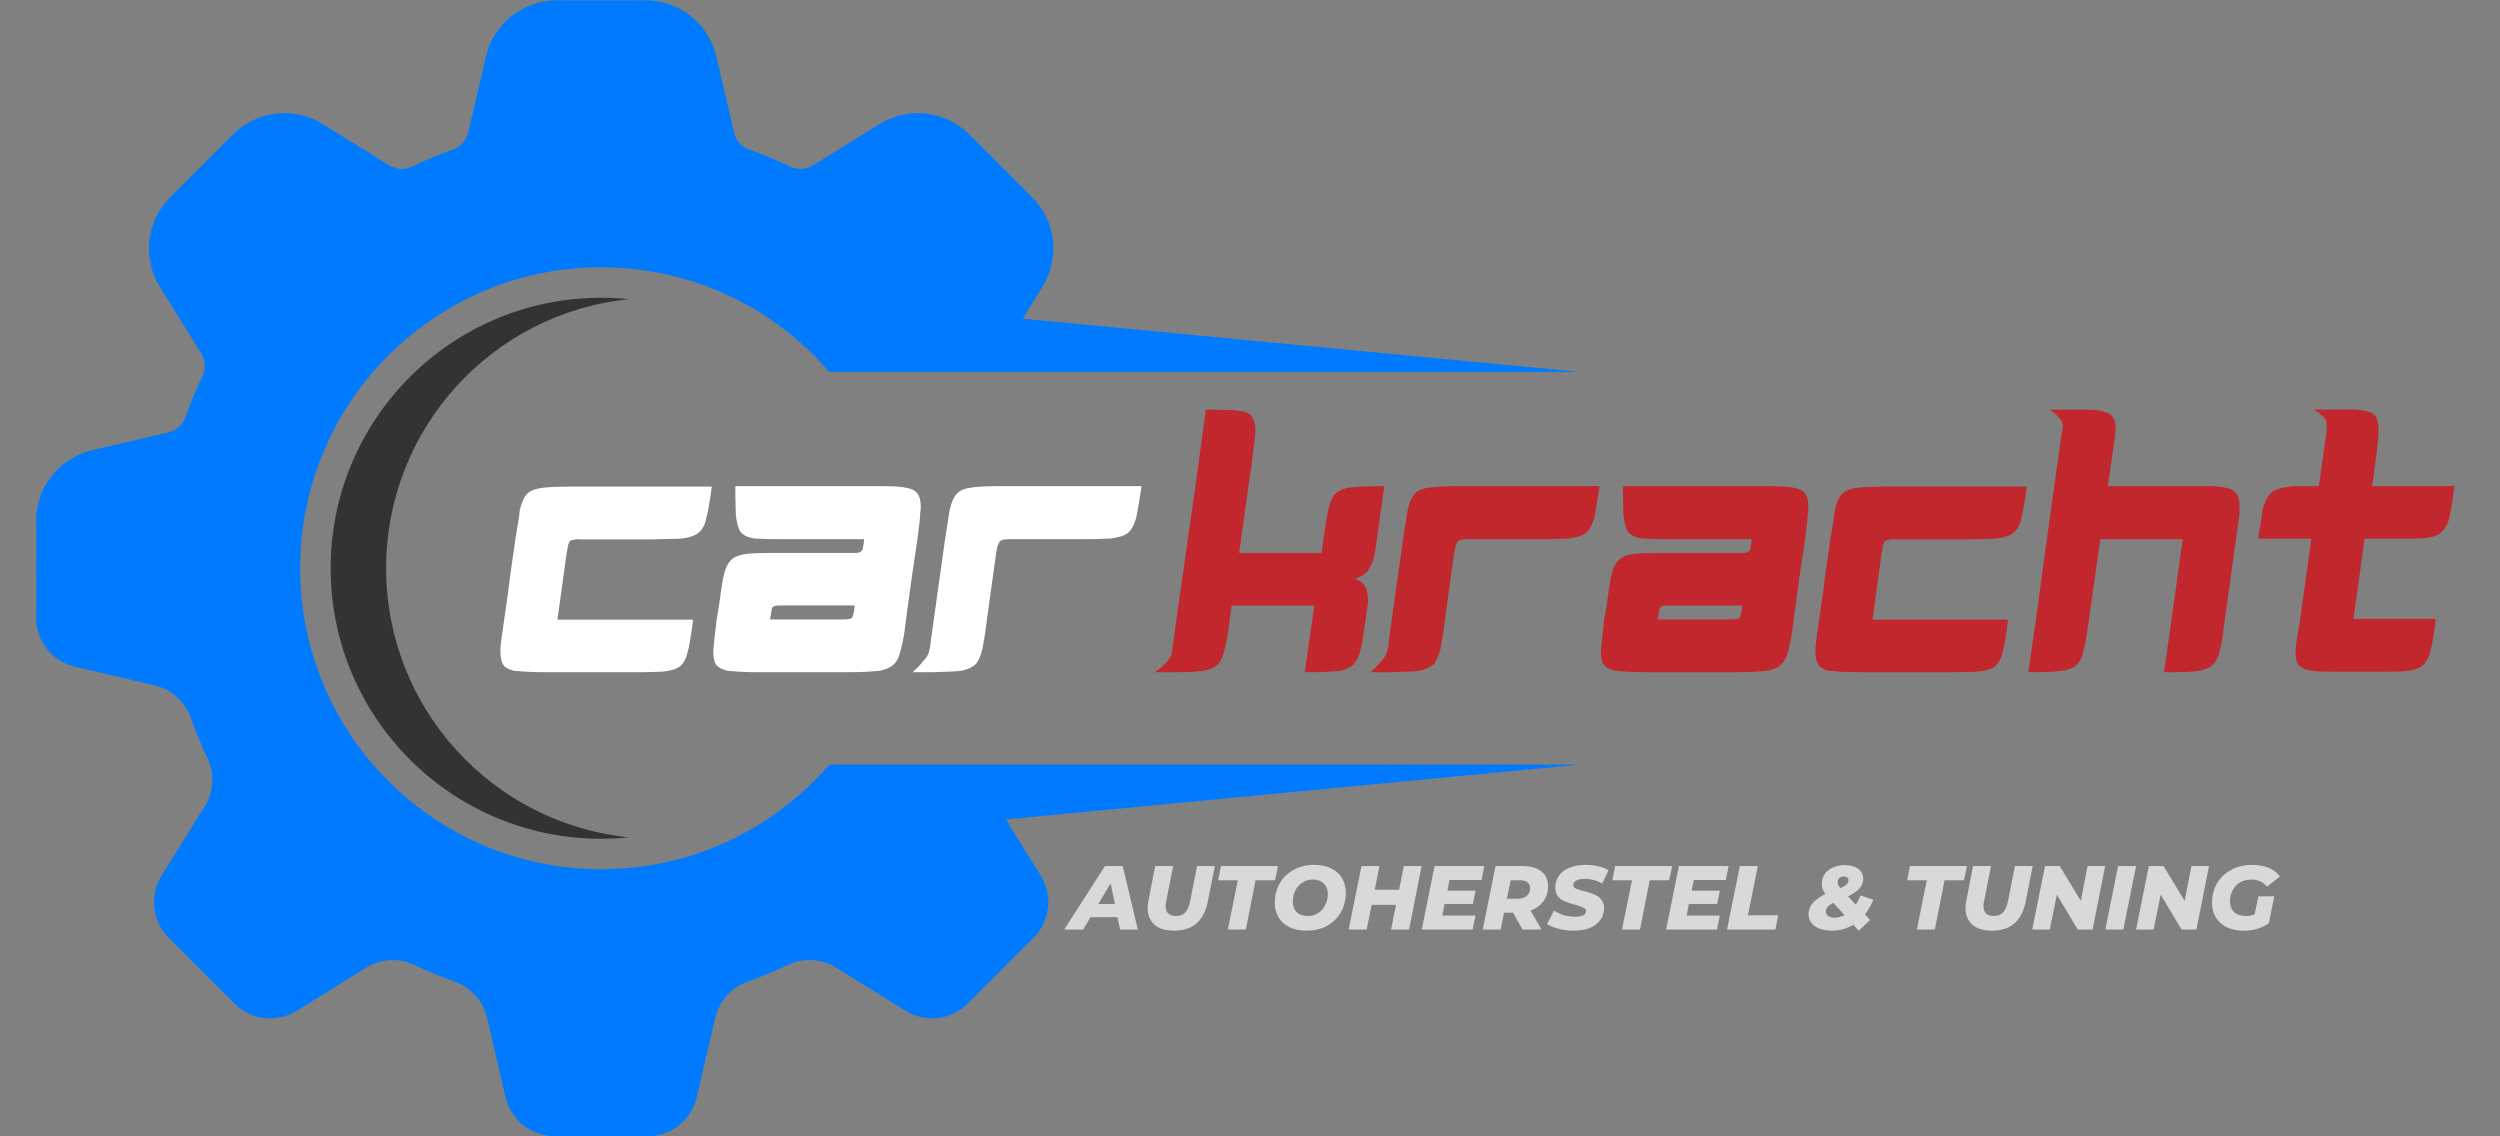
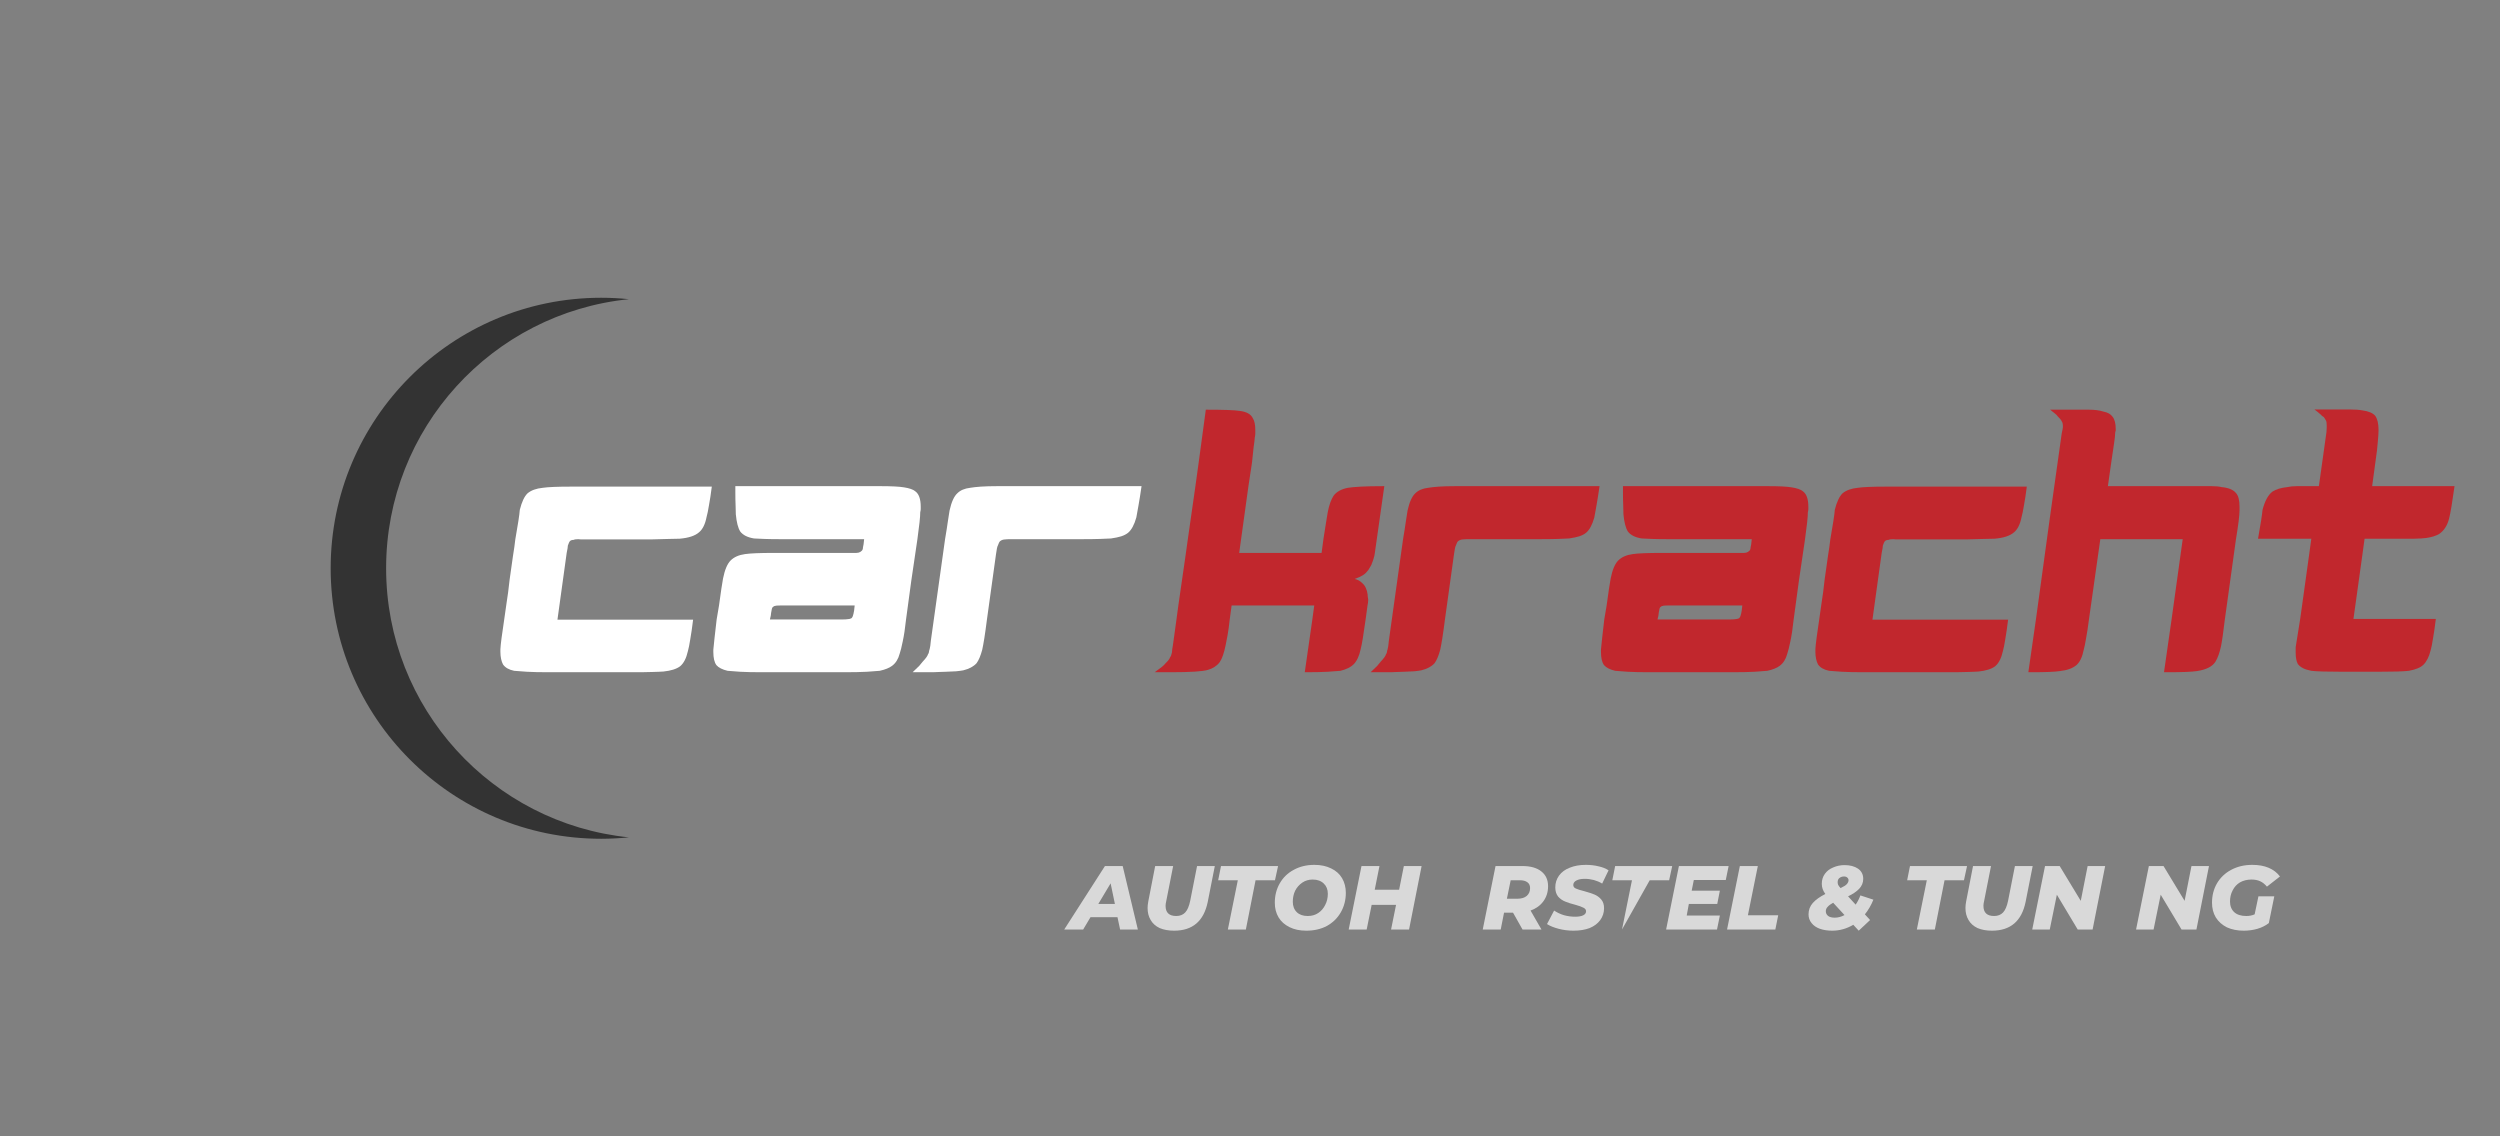
<svg xmlns="http://www.w3.org/2000/svg" width="220" zoomAndPan="magnify" viewBox="0 0 165 75" height="100" preserveAspectRatio="xMidYMid meet" version="1.0">
  <rect x="0" y="0" width="165" height="75" fill="#808080" stroke="none" />
  <defs>
    <g />
    <clipPath id="c74ef5f281">
-       <path d="M 2.387 0 L 104.387 0 L 104.387 75 L 2.387 75 Z M 2.387 0 " clip-rule="nonzero" />
-     </clipPath>
+       </clipPath>
  </defs>
  <g fill="#d9d9d9" fill-opacity="1">
    <g transform="translate(70.645, 61.347)">
      <g>
        <path d="M 3.109 -0.812 L 1.328 -0.812 L 0.844 0 L -0.406 0 L 2.281 -4.188 L 3.453 -4.188 L 4.453 0 L 3.281 0 Z M 2.938 -1.688 L 2.656 -3.047 L 1.844 -1.688 Z M 2.938 -1.688 " />
      </g>
    </g>
  </g>
  <g fill="#d9d9d9" fill-opacity="1">
    <g transform="translate(75.35, 61.347)">
      <g>
        <path d="M 2.141 0.078 C 1.773 0.078 1.457 0.02 1.188 -0.094 C 0.926 -0.219 0.727 -0.395 0.594 -0.625 C 0.457 -0.852 0.391 -1.117 0.391 -1.422 C 0.391 -1.547 0.406 -1.691 0.438 -1.859 L 0.891 -4.188 L 2.078 -4.188 L 1.625 -1.891 C 1.594 -1.766 1.578 -1.656 1.578 -1.562 C 1.578 -1.113 1.812 -0.891 2.281 -0.891 C 2.531 -0.891 2.727 -0.969 2.875 -1.125 C 3.02 -1.281 3.129 -1.535 3.203 -1.891 L 3.656 -4.188 L 4.828 -4.188 L 4.359 -1.812 C 4.098 -0.551 3.359 0.078 2.141 0.078 Z M 2.141 0.078 " />
      </g>
    </g>
  </g>
  <g fill="#d9d9d9" fill-opacity="1">
    <g transform="translate(80.055, 61.347)">
      <g>
        <path d="M 1.641 -3.25 L 0.344 -3.25 L 0.531 -4.188 L 4.297 -4.188 L 4.094 -3.25 L 2.812 -3.25 L 2.172 0 L 0.984 0 Z M 1.641 -3.25 " />
      </g>
    </g>
  </g>
  <g fill="#d9d9d9" fill-opacity="1">
    <g transform="translate(83.856, 61.347)">
      <g>
        <path d="M 2.359 0.078 C 1.93 0.078 1.562 0 1.25 -0.156 C 0.938 -0.312 0.695 -0.523 0.531 -0.797 C 0.363 -1.078 0.281 -1.398 0.281 -1.766 C 0.281 -2.242 0.391 -2.672 0.609 -3.047 C 0.828 -3.43 1.133 -3.727 1.531 -3.938 C 1.926 -4.156 2.379 -4.266 2.891 -4.266 C 3.316 -4.266 3.688 -4.188 4 -4.031 C 4.312 -3.883 4.551 -3.672 4.719 -3.391 C 4.883 -3.109 4.969 -2.785 4.969 -2.422 C 4.969 -1.953 4.859 -1.523 4.641 -1.141 C 4.422 -0.754 4.113 -0.453 3.719 -0.234 C 3.32 -0.023 2.867 0.078 2.359 0.078 Z M 2.453 -0.891 C 2.723 -0.891 2.957 -0.957 3.156 -1.094 C 3.352 -1.227 3.504 -1.406 3.609 -1.625 C 3.723 -1.844 3.781 -2.086 3.781 -2.359 C 3.781 -2.641 3.691 -2.863 3.516 -3.031 C 3.336 -3.207 3.094 -3.297 2.781 -3.297 C 2.52 -3.297 2.289 -3.227 2.094 -3.094 C 1.895 -2.957 1.738 -2.781 1.625 -2.562 C 1.52 -2.344 1.469 -2.098 1.469 -1.828 C 1.469 -1.547 1.555 -1.316 1.734 -1.141 C 1.91 -0.973 2.148 -0.891 2.453 -0.891 Z M 2.453 -0.891 " />
      </g>
    </g>
  </g>
  <g fill="#d9d9d9" fill-opacity="1">
    <g transform="translate(88.92, 61.347)">
      <g>
        <path d="M 4.906 -4.188 L 4.078 0 L 2.891 0 L 3.219 -1.625 L 1.609 -1.625 L 1.281 0 L 0.094 0 L 0.938 -4.188 L 2.125 -4.188 L 1.812 -2.625 L 3.422 -2.625 L 3.734 -4.188 Z M 4.906 -4.188 " />
      </g>
    </g>
  </g>
  <g fill="#d9d9d9" fill-opacity="1">
    <g transform="translate(93.744, 61.347)">
      <g>
-         <path d="M 1.922 -3.266 L 1.781 -2.562 L 3.641 -2.562 L 3.469 -1.688 L 1.594 -1.688 L 1.453 -0.922 L 3.641 -0.922 L 3.453 0 L 0.094 0 L 0.938 -4.188 L 4.219 -4.188 L 4.031 -3.266 Z M 1.922 -3.266 " />
-       </g>
+         </g>
    </g>
  </g>
  <g fill="#d9d9d9" fill-opacity="1">
    <g transform="translate(97.767, 61.347)">
      <g>
        <path d="M 4.406 -2.859 C 4.406 -2.473 4.301 -2.141 4.094 -1.859 C 3.895 -1.586 3.613 -1.383 3.25 -1.25 L 3.969 0 L 2.719 0 L 2.094 -1.109 L 1.5 -1.109 L 1.281 0 L 0.094 0 L 0.938 -4.188 L 2.719 -4.188 C 3.258 -4.188 3.676 -4.066 3.969 -3.828 C 4.258 -3.598 4.406 -3.273 4.406 -2.859 Z M 3.219 -2.734 C 3.219 -2.91 3.156 -3.039 3.031 -3.125 C 2.914 -3.207 2.758 -3.25 2.562 -3.25 L 1.938 -3.25 L 1.688 -2.031 L 2.391 -2.031 C 2.648 -2.031 2.852 -2.094 3 -2.219 C 3.145 -2.344 3.219 -2.516 3.219 -2.734 Z M 3.219 -2.734 " />
      </g>
    </g>
  </g>
  <g fill="#d9d9d9" fill-opacity="1">
    <g transform="translate(102.196, 61.347)">
      <g>
        <path d="M 1.656 0.078 C 1.312 0.078 0.984 0.035 0.672 -0.047 C 0.359 -0.129 0.102 -0.234 -0.094 -0.359 L 0.375 -1.25 C 0.582 -1.113 0.805 -1.008 1.047 -0.938 C 1.285 -0.875 1.523 -0.844 1.766 -0.844 C 1.992 -0.844 2.172 -0.875 2.297 -0.938 C 2.422 -1 2.484 -1.086 2.484 -1.203 C 2.484 -1.305 2.426 -1.383 2.312 -1.438 C 2.195 -1.5 2.023 -1.562 1.797 -1.625 C 1.516 -1.695 1.285 -1.77 1.109 -1.844 C 0.93 -1.914 0.773 -2.023 0.641 -2.172 C 0.516 -2.328 0.453 -2.531 0.453 -2.781 C 0.453 -3.07 0.535 -3.332 0.703 -3.562 C 0.867 -3.789 1.102 -3.961 1.406 -4.078 C 1.707 -4.203 2.062 -4.266 2.469 -4.266 C 2.77 -4.266 3.047 -4.234 3.297 -4.172 C 3.555 -4.117 3.781 -4.031 3.969 -3.906 L 3.547 -3.031 C 3.379 -3.133 3.195 -3.211 3 -3.266 C 2.801 -3.316 2.598 -3.344 2.391 -3.344 C 2.16 -3.344 1.977 -3.305 1.844 -3.234 C 1.707 -3.16 1.641 -3.062 1.641 -2.938 C 1.641 -2.832 1.695 -2.754 1.812 -2.703 C 1.926 -2.648 2.109 -2.594 2.359 -2.531 C 2.629 -2.457 2.852 -2.383 3.031 -2.312 C 3.207 -2.238 3.359 -2.129 3.484 -1.984 C 3.609 -1.836 3.672 -1.645 3.672 -1.406 C 3.672 -1.113 3.586 -0.852 3.422 -0.625 C 3.254 -0.395 3.02 -0.219 2.719 -0.094 C 2.414 0.02 2.062 0.078 1.656 0.078 Z M 1.656 0.078 " />
      </g>
    </g>
  </g>
  <g fill="#d9d9d9" fill-opacity="1">
    <g transform="translate(106.069, 61.347)">
      <g>
-         <path d="M 1.641 -3.25 L 0.344 -3.25 L 0.531 -4.188 L 4.297 -4.188 L 4.094 -3.25 L 2.812 -3.25 L 2.172 0 L 0.984 0 Z M 1.641 -3.25 " />
+         <path d="M 1.641 -3.25 L 0.344 -3.25 L 0.531 -4.188 L 4.297 -4.188 L 4.094 -3.25 L 2.812 -3.25 L 0.984 0 Z M 1.641 -3.25 " />
      </g>
    </g>
  </g>
  <g fill="#d9d9d9" fill-opacity="1">
    <g transform="translate(109.87, 61.347)">
      <g>
        <path d="M 1.922 -3.266 L 1.781 -2.562 L 3.641 -2.562 L 3.469 -1.688 L 1.594 -1.688 L 1.453 -0.922 L 3.641 -0.922 L 3.453 0 L 0.094 0 L 0.938 -4.188 L 4.219 -4.188 L 4.031 -3.266 Z M 1.922 -3.266 " />
      </g>
    </g>
  </g>
  <g fill="#d9d9d9" fill-opacity="1">
    <g transform="translate(113.892, 61.347)">
      <g>
        <path d="M 0.938 -4.188 L 2.125 -4.188 L 1.469 -0.938 L 3.469 -0.938 L 3.281 0 L 0.094 0 Z M 0.938 -4.188 " />
      </g>
    </g>
  </g>
  <g fill="#d9d9d9" fill-opacity="1">
    <g transform="translate(117.543, 61.347)">
      <g />
    </g>
  </g>
  <g fill="#d9d9d9" fill-opacity="1">
    <g transform="translate(119.285, 61.347)">
      <g>
        <path d="M 4.359 -1.969 C 4.211 -1.602 4.023 -1.281 3.797 -1 L 4.141 -0.625 L 3.391 0.078 L 3.031 -0.312 C 2.594 -0.051 2.129 0.078 1.641 0.078 C 1.336 0.078 1.066 0.035 0.828 -0.047 C 0.598 -0.129 0.414 -0.254 0.281 -0.422 C 0.145 -0.586 0.078 -0.781 0.078 -1 C 0.078 -1.289 0.172 -1.539 0.359 -1.75 C 0.555 -1.969 0.832 -2.164 1.188 -2.344 C 1.031 -2.551 0.953 -2.773 0.953 -3.016 C 0.953 -3.266 1.02 -3.484 1.156 -3.672 C 1.289 -3.859 1.473 -4 1.703 -4.094 C 1.93 -4.195 2.18 -4.25 2.453 -4.25 C 2.816 -4.25 3.113 -4.172 3.344 -4.016 C 3.57 -3.859 3.688 -3.633 3.688 -3.344 C 3.688 -3.094 3.598 -2.875 3.422 -2.688 C 3.254 -2.508 3.008 -2.344 2.688 -2.188 L 3.188 -1.641 C 3.32 -1.836 3.426 -2.039 3.5 -2.25 Z M 2.422 -3.5 C 2.297 -3.5 2.191 -3.461 2.109 -3.391 C 2.035 -3.328 2 -3.238 2 -3.125 C 2 -3.07 2.008 -3.016 2.031 -2.953 C 2.062 -2.891 2.113 -2.816 2.188 -2.734 C 2.395 -2.828 2.535 -2.914 2.609 -3 C 2.68 -3.082 2.719 -3.164 2.719 -3.25 C 2.719 -3.32 2.691 -3.379 2.641 -3.422 C 2.586 -3.473 2.516 -3.5 2.422 -3.5 Z M 1.812 -0.781 C 2.02 -0.781 2.234 -0.836 2.453 -0.953 L 1.703 -1.766 C 1.547 -1.68 1.426 -1.594 1.344 -1.5 C 1.258 -1.414 1.219 -1.316 1.219 -1.203 C 1.219 -1.078 1.27 -0.973 1.375 -0.891 C 1.477 -0.816 1.625 -0.781 1.812 -0.781 Z M 1.812 -0.781 " />
      </g>
    </g>
  </g>
  <g fill="#d9d9d9" fill-opacity="1">
    <g transform="translate(123.786, 61.347)">
      <g />
    </g>
  </g>
  <g fill="#d9d9d9" fill-opacity="1">
    <g transform="translate(125.528, 61.347)">
      <g>
        <path d="M 1.641 -3.25 L 0.344 -3.25 L 0.531 -4.188 L 4.297 -4.188 L 4.094 -3.25 L 2.812 -3.25 L 2.172 0 L 0.984 0 Z M 1.641 -3.25 " />
      </g>
    </g>
  </g>
  <g fill="#d9d9d9" fill-opacity="1">
    <g transform="translate(129.329, 61.347)">
      <g>
        <path d="M 2.141 0.078 C 1.773 0.078 1.457 0.02 1.188 -0.094 C 0.926 -0.219 0.727 -0.395 0.594 -0.625 C 0.457 -0.852 0.391 -1.117 0.391 -1.422 C 0.391 -1.547 0.406 -1.691 0.438 -1.859 L 0.891 -4.188 L 2.078 -4.188 L 1.625 -1.891 C 1.594 -1.766 1.578 -1.656 1.578 -1.562 C 1.578 -1.113 1.812 -0.891 2.281 -0.891 C 2.531 -0.891 2.727 -0.969 2.875 -1.125 C 3.02 -1.281 3.129 -1.535 3.203 -1.891 L 3.656 -4.188 L 4.828 -4.188 L 4.359 -1.812 C 4.098 -0.551 3.359 0.078 2.141 0.078 Z M 2.141 0.078 " />
      </g>
    </g>
  </g>
  <g fill="#d9d9d9" fill-opacity="1">
    <g transform="translate(134.034, 61.347)">
      <g>
        <path d="M 4.906 -4.188 L 4.078 0 L 3.094 0 L 1.719 -2.297 L 1.25 0 L 0.094 0 L 0.938 -4.188 L 1.906 -4.188 L 3.297 -1.891 L 3.75 -4.188 Z M 4.906 -4.188 " />
      </g>
    </g>
  </g>
  <g fill="#d9d9d9" fill-opacity="1">
    <g transform="translate(138.858, 61.347)">
      <g>
-         <path d="M 0.938 -4.188 L 2.125 -4.188 L 1.281 0 L 0.094 0 Z M 0.938 -4.188 " />
-       </g>
+         </g>
    </g>
  </g>
  <g fill="#d9d9d9" fill-opacity="1">
    <g transform="translate(140.887, 61.347)">
      <g>
        <path d="M 4.906 -4.188 L 4.078 0 L 3.094 0 L 1.719 -2.297 L 1.25 0 L 0.094 0 L 0.938 -4.188 L 1.906 -4.188 L 3.297 -1.891 L 3.75 -4.188 Z M 4.906 -4.188 " />
      </g>
    </g>
  </g>
  <g fill="#d9d9d9" fill-opacity="1">
    <g transform="translate(145.712, 61.347)">
      <g>
        <path d="M 3.344 -2.188 L 4.391 -2.188 L 4.031 -0.422 C 3.812 -0.254 3.562 -0.129 3.281 -0.047 C 3 0.035 2.695 0.078 2.375 0.078 C 1.957 0.078 1.586 0.004 1.266 -0.141 C 0.953 -0.297 0.707 -0.516 0.531 -0.797 C 0.363 -1.078 0.281 -1.398 0.281 -1.766 C 0.281 -2.242 0.391 -2.672 0.609 -3.047 C 0.836 -3.43 1.148 -3.727 1.547 -3.938 C 1.953 -4.156 2.414 -4.266 2.938 -4.266 C 3.77 -4.266 4.379 -4.008 4.766 -3.5 L 3.906 -2.828 C 3.77 -2.992 3.617 -3.113 3.453 -3.188 C 3.297 -3.258 3.109 -3.297 2.891 -3.297 C 2.598 -3.297 2.344 -3.234 2.125 -3.109 C 1.914 -2.984 1.754 -2.805 1.641 -2.578 C 1.523 -2.359 1.469 -2.113 1.469 -1.844 C 1.469 -1.551 1.562 -1.316 1.75 -1.141 C 1.938 -0.973 2.203 -0.891 2.547 -0.891 C 2.742 -0.891 2.926 -0.926 3.094 -1 Z M 3.344 -2.188 " />
      </g>
    </g>
  </g>
  <path fill="#333333" d="M 41.508 55.266 C 40.902 55.324 40.293 55.359 39.676 55.359 C 29.816 55.359 21.824 47.367 21.824 37.504 C 21.824 27.645 29.816 19.652 39.676 19.652 C 40.293 19.652 40.902 19.684 41.508 19.746 C 32.504 20.66 25.484 28.262 25.484 37.504 C 25.484 46.746 32.504 54.348 41.508 55.266 " fill-opacity="1" fill-rule="nonzero" />
  <g clip-path="url(#c74ef5f281)">
    <path fill="#007bff" d="M 65.488 50.465 L 54.73 50.465 C 51.086 54.691 45.695 57.367 39.676 57.367 C 28.707 57.367 19.812 48.477 19.812 37.504 C 19.812 26.535 28.707 17.641 39.676 17.641 C 45.695 17.641 51.086 20.32 54.73 24.547 L 104.25 24.547 L 67.492 21.031 L 68.801 18.93 C 69.367 18.016 69.613 16.926 69.492 15.855 C 69.367 14.789 68.883 13.781 68.121 13.02 L 63.965 8.863 C 63.203 8.105 62.199 7.617 61.129 7.496 C 60.059 7.371 58.969 7.617 58.055 8.184 L 53.672 10.91 C 53.215 11.195 52.648 11.227 52.156 10.992 C 51.281 10.574 50.371 10.199 49.457 9.871 C 48.945 9.691 48.57 9.27 48.449 8.746 L 47.273 3.719 C 47.031 2.672 46.43 1.727 45.59 1.059 C 44.746 0.391 43.691 0.02 42.613 0.02 L 36.738 0.02 C 35.66 0.02 34.605 0.391 33.762 1.059 C 32.922 1.727 32.32 2.672 32.078 3.719 L 30.902 8.746 C 30.781 9.27 30.406 9.691 29.895 9.871 C 28.98 10.199 28.07 10.574 27.195 10.992 C 26.703 11.227 26.137 11.195 25.68 10.91 L 21.297 8.184 C 20.383 7.617 19.293 7.371 18.223 7.496 C 17.156 7.617 16.148 8.105 15.387 8.863 L 11.23 13.02 C 10.469 13.781 9.984 14.789 9.859 15.855 C 9.738 16.926 9.984 18.016 10.551 18.93 L 13.277 23.316 C 13.562 23.773 13.59 24.34 13.359 24.828 C 12.941 25.707 12.566 26.613 12.238 27.531 C 12.059 28.039 11.637 28.414 11.113 28.539 L 6.086 29.711 C 5.039 29.953 4.094 30.555 3.426 31.395 C 2.754 32.238 2.387 33.297 2.387 34.371 L 2.387 37.309 C 2.387 37.445 2.402 37.574 2.438 37.699 L 2.387 37.699 L 2.387 40.77 C 2.387 42.316 3.449 43.656 4.953 44.008 L 10.207 45.234 C 11.309 45.488 12.203 46.293 12.586 47.359 C 12.91 48.266 13.277 49.156 13.688 50.023 C 14.176 51.047 14.113 52.246 13.512 53.211 L 10.664 57.793 C 9.852 59.105 10.047 60.805 11.137 61.895 L 15.48 66.238 C 16.574 67.332 18.273 67.527 19.586 66.711 L 24.168 63.863 C 25.129 63.266 26.328 63.199 27.355 63.688 C 28.219 64.098 29.109 64.469 30.02 64.793 C 31.086 65.172 31.887 66.066 32.145 67.168 L 33.367 72.422 C 33.719 73.926 35.062 74.988 36.605 74.988 L 42.746 74.988 C 44.289 74.988 45.633 73.926 45.984 72.422 L 47.207 67.168 C 47.465 66.066 48.266 65.172 49.332 64.793 C 50.242 64.469 51.133 64.098 51.996 63.688 C 53.023 63.199 54.223 63.266 55.188 63.863 L 59.77 66.711 C 61.078 67.527 62.777 67.332 63.871 66.238 L 68.215 61.895 C 69.305 60.805 69.504 59.105 68.688 57.793 L 66.383 54.082 L 104.25 50.465 L 65.488 50.465 " fill-opacity="1" fill-rule="nonzero" />
  </g>
  <g fill="#ffffff" fill-opacity="1">
    <g transform="translate(32.776, 44.367)">
      <g>
        <path d="M 4.906 -12.25 L 14.203 -12.25 C 14.141 -11.758 14.078 -11.348 14.016 -11.016 C 13.961 -10.68 13.91 -10.426 13.859 -10.25 C 13.766 -9.77 13.598 -9.43 13.359 -9.234 C 13.098 -9.004 12.672 -8.863 12.078 -8.812 C 11.91 -8.812 11.676 -8.805 11.375 -8.797 C 11.07 -8.785 10.68 -8.773 10.203 -8.766 L 5.766 -8.766 C 5.703 -8.766 5.633 -8.766 5.562 -8.766 C 5.5 -8.773 5.441 -8.781 5.391 -8.781 C 5.242 -8.781 5.141 -8.766 5.078 -8.734 C 4.973 -8.734 4.895 -8.707 4.844 -8.656 C 4.801 -8.613 4.754 -8.516 4.703 -8.359 C 4.703 -8.273 4.676 -8.113 4.625 -7.875 L 4.016 -3.469 L 12.969 -3.469 C 12.906 -2.957 12.844 -2.523 12.781 -2.172 C 12.727 -1.828 12.676 -1.566 12.625 -1.391 C 12.52 -0.922 12.348 -0.586 12.109 -0.391 C 11.867 -0.211 11.504 -0.098 11.016 -0.047 C 10.848 -0.035 10.598 -0.023 10.266 -0.016 C 9.941 -0.004 9.523 0 9.016 0 L 3.469 0 C 2.875 0 2.383 -0.008 2 -0.031 C 1.625 -0.062 1.344 -0.082 1.156 -0.094 C 0.812 -0.164 0.566 -0.305 0.422 -0.516 C 0.367 -0.617 0.328 -0.738 0.297 -0.875 C 0.266 -1.02 0.25 -1.176 0.25 -1.344 L 0.25 -1.516 C 0.258 -1.691 0.285 -1.941 0.328 -2.266 C 0.367 -2.586 0.426 -2.988 0.5 -3.469 C 0.539 -3.758 0.594 -4.125 0.656 -4.562 C 0.727 -5 0.797 -5.516 0.859 -6.109 C 0.941 -6.703 1.016 -7.219 1.078 -7.656 C 1.148 -8.094 1.203 -8.461 1.234 -8.766 C 1.316 -9.254 1.383 -9.66 1.438 -9.984 C 1.488 -10.305 1.52 -10.551 1.531 -10.719 C 1.664 -11.25 1.836 -11.613 2.047 -11.812 C 2.285 -12.008 2.617 -12.129 3.047 -12.172 C 3.391 -12.223 4.008 -12.25 4.906 -12.25 Z M 4.906 -12.25 " />
      </g>
    </g>
  </g>
  <g fill="#ffffff" fill-opacity="1">
    <g transform="translate(46.83, 44.367)">
      <g>
        <path d="M 11.281 -12.281 C 12.008 -12.281 12.523 -12.254 12.828 -12.203 C 13.18 -12.148 13.426 -12.066 13.562 -11.953 C 13.812 -11.785 13.938 -11.441 13.938 -10.922 C 13.938 -10.867 13.938 -10.816 13.938 -10.766 C 13.938 -10.711 13.926 -10.645 13.906 -10.562 C 13.906 -10.414 13.891 -10.191 13.859 -9.891 C 13.828 -9.598 13.781 -9.227 13.719 -8.781 L 13.312 -6.016 L 12.969 -3.484 C 12.906 -2.891 12.832 -2.406 12.75 -2.031 C 12.676 -1.664 12.609 -1.395 12.547 -1.219 C 12.453 -0.863 12.285 -0.598 12.047 -0.422 C 11.867 -0.285 11.598 -0.176 11.234 -0.094 C 11.066 -0.082 10.785 -0.062 10.391 -0.031 C 9.992 -0.008 9.484 0 8.859 0 L 3.484 0 C 2.891 0 2.398 -0.008 2.016 -0.031 C 1.641 -0.062 1.363 -0.082 1.188 -0.094 C 0.844 -0.176 0.598 -0.301 0.453 -0.469 C 0.316 -0.656 0.25 -0.945 0.25 -1.344 L 0.25 -1.484 C 0.281 -1.828 0.352 -2.492 0.469 -3.484 L 0.625 -4.406 C 0.688 -4.852 0.738 -5.223 0.781 -5.516 C 0.832 -5.816 0.867 -6.039 0.891 -6.188 C 1.004 -6.758 1.172 -7.156 1.391 -7.375 C 1.617 -7.602 1.938 -7.742 2.344 -7.797 C 2.695 -7.848 3.332 -7.875 4.25 -7.875 L 9.438 -7.875 C 9.531 -7.875 9.613 -7.875 9.688 -7.875 C 9.758 -7.883 9.805 -7.891 9.828 -7.891 C 9.91 -7.91 9.984 -7.953 10.047 -8.016 C 10.098 -8.066 10.125 -8.141 10.125 -8.234 C 10.156 -8.336 10.18 -8.52 10.203 -8.781 L 4.75 -8.781 C 4.301 -8.781 3.926 -8.785 3.625 -8.797 C 3.32 -8.805 3.094 -8.816 2.938 -8.828 C 2.508 -8.898 2.207 -9.051 2.031 -9.281 C 1.883 -9.508 1.785 -9.891 1.734 -10.422 C 1.734 -10.566 1.727 -10.766 1.719 -11.016 C 1.707 -11.266 1.703 -11.547 1.703 -11.859 L 1.703 -12.281 Z M 4.703 -4.406 C 4.484 -4.406 4.359 -4.395 4.328 -4.375 C 4.273 -4.375 4.219 -4.344 4.156 -4.281 C 4.125 -4.25 4.094 -4.125 4.062 -3.906 C 4.062 -3.82 4.035 -3.68 3.984 -3.484 L 8.828 -3.484 C 8.93 -3.484 9.02 -3.488 9.094 -3.5 C 9.164 -3.508 9.211 -3.516 9.234 -3.516 C 9.328 -3.535 9.383 -3.566 9.406 -3.609 C 9.438 -3.641 9.469 -3.723 9.5 -3.859 C 9.531 -3.961 9.555 -4.145 9.578 -4.406 Z M 4.703 -4.406 " />
      </g>
    </g>
  </g>
  <g fill="#ffffff" fill-opacity="1">
    <g transform="translate(60.983, 44.367)">
      <g>
        <path d="M 1.391 -8.781 C 1.473 -9.258 1.535 -9.656 1.578 -9.969 C 1.629 -10.281 1.664 -10.516 1.688 -10.672 C 1.812 -11.234 1.984 -11.613 2.203 -11.812 C 2.398 -12.008 2.68 -12.129 3.047 -12.172 C 3.223 -12.203 3.457 -12.227 3.75 -12.25 C 4.051 -12.27 4.414 -12.281 4.844 -12.281 L 14.359 -12.281 C 14.285 -11.77 14.219 -11.344 14.156 -11 C 14.102 -10.664 14.055 -10.406 14.016 -10.219 C 13.879 -9.727 13.695 -9.391 13.469 -9.203 C 13.352 -9.109 13.203 -9.031 13.016 -8.969 C 12.836 -8.914 12.613 -8.867 12.344 -8.828 C 12.188 -8.816 11.941 -8.805 11.609 -8.797 C 11.273 -8.785 10.848 -8.781 10.328 -8.781 L 6.109 -8.781 C 5.93 -8.781 5.781 -8.781 5.656 -8.781 C 5.531 -8.781 5.438 -8.773 5.375 -8.766 C 5.238 -8.766 5.125 -8.727 5.031 -8.656 C 4.977 -8.613 4.926 -8.516 4.875 -8.359 C 4.852 -8.328 4.832 -8.258 4.812 -8.156 C 4.801 -8.062 4.781 -7.93 4.75 -7.766 L 4.156 -3.484 C 4.094 -2.992 4.035 -2.582 3.984 -2.25 C 3.93 -1.914 3.883 -1.66 3.844 -1.484 C 3.738 -1.086 3.613 -0.789 3.469 -0.594 C 3.27 -0.375 2.977 -0.219 2.594 -0.125 C 2.477 -0.102 2.32 -0.082 2.125 -0.062 C 1.926 -0.051 1.695 -0.039 1.438 -0.031 C 1.32 -0.031 1.172 -0.023 0.984 -0.016 C 0.805 -0.004 0.578 0 0.297 0 L -0.75 0 C -0.562 -0.176 -0.414 -0.316 -0.312 -0.422 C -0.219 -0.535 -0.145 -0.625 -0.094 -0.688 C 0.113 -0.906 0.234 -1.07 0.266 -1.188 C 0.305 -1.238 0.328 -1.289 0.328 -1.344 C 0.336 -1.406 0.352 -1.469 0.375 -1.531 C 0.406 -1.633 0.43 -1.816 0.453 -2.078 Z M 1.391 -8.781 " />
      </g>
    </g>
  </g>
  <g fill="#c1272d" fill-opacity="1">
    <g transform="translate(76.959, 44.367)">
      <g>
        <path d="M 2.625 -17.328 C 3.789 -17.328 4.531 -17.301 4.844 -17.25 C 5.312 -17.195 5.609 -17.031 5.734 -16.75 C 5.836 -16.594 5.891 -16.336 5.891 -15.984 C 5.891 -15.922 5.891 -15.848 5.891 -15.766 C 5.891 -15.68 5.879 -15.594 5.859 -15.5 C 5.848 -15.344 5.82 -15.129 5.781 -14.859 C 5.75 -14.586 5.711 -14.242 5.672 -13.828 L 5.438 -12.281 L 4.953 -8.781 L 4.828 -7.875 L 10.266 -7.875 L 10.391 -8.812 C 10.461 -9.238 10.52 -9.598 10.562 -9.891 C 10.613 -10.191 10.648 -10.414 10.672 -10.562 C 10.766 -11.039 10.895 -11.406 11.062 -11.656 C 11.258 -11.914 11.57 -12.086 12 -12.172 C 12.188 -12.203 12.473 -12.227 12.859 -12.25 C 13.242 -12.27 13.742 -12.281 14.359 -12.281 L 14.406 -12.281 L 13.781 -7.875 C 13.77 -7.758 13.742 -7.641 13.703 -7.516 C 13.672 -7.398 13.633 -7.297 13.594 -7.203 C 13.57 -7.117 13.535 -7.039 13.484 -6.969 C 13.441 -6.895 13.395 -6.816 13.344 -6.734 C 13.238 -6.598 13.125 -6.488 13 -6.406 C 12.863 -6.32 12.68 -6.238 12.453 -6.156 C 12.648 -6.113 12.812 -6.023 12.938 -5.891 C 13.07 -5.785 13.164 -5.645 13.219 -5.469 C 13.25 -5.406 13.27 -5.332 13.281 -5.25 C 13.301 -5.176 13.312 -5.094 13.312 -5 C 13.312 -4.969 13.316 -4.93 13.328 -4.891 C 13.336 -4.848 13.344 -4.812 13.344 -4.781 C 13.344 -4.707 13.336 -4.641 13.328 -4.578 C 13.316 -4.523 13.305 -4.469 13.297 -4.406 L 13.172 -3.484 C 13.035 -2.484 12.926 -1.828 12.844 -1.516 C 12.75 -1.066 12.594 -0.734 12.375 -0.516 C 12.195 -0.336 11.91 -0.195 11.516 -0.094 C 11.348 -0.082 11.066 -0.062 10.672 -0.031 C 10.285 -0.008 9.781 0 9.156 0 L 9.656 -3.484 L 9.781 -4.406 L 4.328 -4.406 L 4.203 -3.484 C 4.16 -3.078 4.113 -2.734 4.062 -2.453 C 4.008 -2.172 3.969 -1.957 3.938 -1.812 C 3.832 -1.281 3.703 -0.898 3.547 -0.672 C 3.359 -0.422 3.098 -0.25 2.766 -0.156 C 2.422 -0.051 1.609 0 0.328 0 L -0.75 0 C -0.551 -0.145 -0.391 -0.266 -0.266 -0.359 C -0.148 -0.461 -0.07 -0.539 -0.031 -0.594 C 0.125 -0.738 0.223 -0.867 0.266 -0.984 C 0.305 -1.035 0.332 -1.086 0.344 -1.141 C 0.363 -1.191 0.379 -1.25 0.391 -1.312 C 0.391 -1.363 0.395 -1.426 0.406 -1.5 C 0.414 -1.57 0.43 -1.664 0.453 -1.781 L 0.688 -3.484 L 0.812 -4.406 L 1.312 -7.875 L 1.438 -8.781 L 1.938 -12.281 L 2.156 -13.859 Z M 2.625 -17.328 " />
      </g>
    </g>
  </g>
  <g fill="#c1272d" fill-opacity="1">
    <g transform="translate(91.211, 44.367)">
      <g>
        <path d="M 1.391 -8.781 C 1.473 -9.258 1.535 -9.656 1.578 -9.969 C 1.629 -10.281 1.664 -10.516 1.688 -10.672 C 1.812 -11.234 1.984 -11.613 2.203 -11.812 C 2.398 -12.008 2.68 -12.129 3.047 -12.172 C 3.223 -12.203 3.457 -12.227 3.75 -12.25 C 4.051 -12.27 4.414 -12.281 4.844 -12.281 L 14.359 -12.281 C 14.285 -11.77 14.219 -11.344 14.156 -11 C 14.102 -10.664 14.055 -10.406 14.016 -10.219 C 13.879 -9.727 13.695 -9.391 13.469 -9.203 C 13.352 -9.109 13.203 -9.031 13.016 -8.969 C 12.836 -8.914 12.613 -8.867 12.344 -8.828 C 12.188 -8.816 11.941 -8.805 11.609 -8.797 C 11.273 -8.785 10.848 -8.781 10.328 -8.781 L 6.109 -8.781 C 5.93 -8.781 5.781 -8.781 5.656 -8.781 C 5.531 -8.781 5.438 -8.773 5.375 -8.766 C 5.238 -8.766 5.125 -8.727 5.031 -8.656 C 4.977 -8.613 4.926 -8.516 4.875 -8.359 C 4.852 -8.328 4.832 -8.258 4.812 -8.156 C 4.801 -8.062 4.781 -7.93 4.75 -7.766 L 4.156 -3.484 C 4.094 -2.992 4.035 -2.582 3.984 -2.25 C 3.93 -1.914 3.883 -1.66 3.844 -1.484 C 3.738 -1.086 3.613 -0.789 3.469 -0.594 C 3.27 -0.375 2.977 -0.219 2.594 -0.125 C 2.477 -0.102 2.32 -0.082 2.125 -0.062 C 1.926 -0.051 1.695 -0.039 1.438 -0.031 C 1.32 -0.031 1.172 -0.023 0.984 -0.016 C 0.805 -0.004 0.578 0 0.297 0 L -0.75 0 C -0.562 -0.176 -0.414 -0.316 -0.312 -0.422 C -0.219 -0.535 -0.145 -0.625 -0.094 -0.688 C 0.113 -0.906 0.234 -1.07 0.266 -1.188 C 0.305 -1.238 0.328 -1.289 0.328 -1.344 C 0.336 -1.406 0.352 -1.469 0.375 -1.531 C 0.406 -1.633 0.43 -1.816 0.453 -2.078 Z M 1.391 -8.781 " />
      </g>
    </g>
  </g>
  <g fill="#c1272d" fill-opacity="1">
    <g transform="translate(105.413, 44.367)">
      <g>
        <path d="M 11.281 -12.281 C 12.008 -12.281 12.523 -12.254 12.828 -12.203 C 13.18 -12.148 13.426 -12.066 13.562 -11.953 C 13.812 -11.785 13.938 -11.441 13.938 -10.922 C 13.938 -10.867 13.938 -10.816 13.938 -10.766 C 13.938 -10.711 13.926 -10.645 13.906 -10.562 C 13.906 -10.414 13.891 -10.191 13.859 -9.891 C 13.828 -9.598 13.781 -9.227 13.719 -8.781 L 13.312 -6.016 L 12.969 -3.484 C 12.906 -2.891 12.832 -2.406 12.75 -2.031 C 12.676 -1.664 12.609 -1.395 12.547 -1.219 C 12.453 -0.863 12.285 -0.598 12.047 -0.422 C 11.867 -0.285 11.598 -0.176 11.234 -0.094 C 11.066 -0.082 10.785 -0.062 10.391 -0.031 C 9.992 -0.008 9.484 0 8.859 0 L 3.484 0 C 2.891 0 2.398 -0.008 2.016 -0.031 C 1.641 -0.062 1.363 -0.082 1.188 -0.094 C 0.844 -0.176 0.598 -0.301 0.453 -0.469 C 0.316 -0.656 0.25 -0.945 0.25 -1.344 L 0.25 -1.484 C 0.281 -1.828 0.352 -2.492 0.469 -3.484 L 0.625 -4.406 C 0.688 -4.852 0.738 -5.223 0.781 -5.516 C 0.832 -5.816 0.867 -6.039 0.891 -6.188 C 1.004 -6.758 1.172 -7.156 1.391 -7.375 C 1.617 -7.602 1.938 -7.742 2.344 -7.797 C 2.695 -7.848 3.332 -7.875 4.25 -7.875 L 9.438 -7.875 C 9.531 -7.875 9.613 -7.875 9.688 -7.875 C 9.758 -7.883 9.805 -7.891 9.828 -7.891 C 9.91 -7.91 9.984 -7.953 10.047 -8.016 C 10.098 -8.066 10.125 -8.141 10.125 -8.234 C 10.156 -8.336 10.18 -8.52 10.203 -8.781 L 4.75 -8.781 C 4.301 -8.781 3.926 -8.785 3.625 -8.797 C 3.32 -8.805 3.094 -8.816 2.938 -8.828 C 2.508 -8.898 2.207 -9.051 2.031 -9.281 C 1.883 -9.508 1.785 -9.891 1.734 -10.422 C 1.734 -10.566 1.727 -10.766 1.719 -11.016 C 1.707 -11.266 1.703 -11.547 1.703 -11.859 L 1.703 -12.281 Z M 4.703 -4.406 C 4.484 -4.406 4.359 -4.395 4.328 -4.375 C 4.273 -4.375 4.219 -4.344 4.156 -4.281 C 4.125 -4.25 4.094 -4.125 4.062 -3.906 C 4.062 -3.82 4.035 -3.68 3.984 -3.484 L 8.828 -3.484 C 8.93 -3.484 9.02 -3.488 9.094 -3.5 C 9.164 -3.508 9.211 -3.516 9.234 -3.516 C 9.328 -3.535 9.383 -3.566 9.406 -3.609 C 9.438 -3.641 9.469 -3.723 9.5 -3.859 C 9.531 -3.961 9.555 -4.145 9.578 -4.406 Z M 4.703 -4.406 " />
      </g>
    </g>
  </g>
  <g fill="#c1272d" fill-opacity="1">
    <g transform="translate(119.566, 44.367)">
      <g>
        <path d="M 4.906 -12.25 L 14.203 -12.25 C 14.141 -11.758 14.078 -11.348 14.016 -11.016 C 13.961 -10.68 13.91 -10.426 13.859 -10.25 C 13.766 -9.77 13.598 -9.43 13.359 -9.234 C 13.098 -9.004 12.672 -8.863 12.078 -8.812 C 11.91 -8.812 11.676 -8.805 11.375 -8.797 C 11.07 -8.785 10.68 -8.773 10.203 -8.766 L 5.766 -8.766 C 5.703 -8.766 5.633 -8.766 5.562 -8.766 C 5.5 -8.773 5.441 -8.781 5.391 -8.781 C 5.242 -8.781 5.141 -8.766 5.078 -8.734 C 4.973 -8.734 4.895 -8.707 4.844 -8.656 C 4.801 -8.613 4.754 -8.516 4.703 -8.359 C 4.703 -8.273 4.676 -8.113 4.625 -7.875 L 4.016 -3.469 L 12.969 -3.469 C 12.906 -2.957 12.844 -2.523 12.781 -2.172 C 12.727 -1.828 12.676 -1.566 12.625 -1.391 C 12.52 -0.922 12.348 -0.586 12.109 -0.391 C 11.867 -0.211 11.504 -0.098 11.016 -0.047 C 10.848 -0.035 10.598 -0.023 10.266 -0.016 C 9.941 -0.004 9.523 0 9.016 0 L 3.469 0 C 2.875 0 2.383 -0.008 2 -0.031 C 1.625 -0.062 1.344 -0.082 1.156 -0.094 C 0.812 -0.164 0.566 -0.305 0.422 -0.516 C 0.367 -0.617 0.328 -0.738 0.297 -0.875 C 0.266 -1.02 0.25 -1.176 0.25 -1.344 L 0.25 -1.516 C 0.258 -1.691 0.285 -1.941 0.328 -2.266 C 0.367 -2.586 0.426 -2.988 0.5 -3.469 C 0.539 -3.758 0.594 -4.125 0.656 -4.562 C 0.727 -5 0.797 -5.516 0.859 -6.109 C 0.941 -6.703 1.016 -7.219 1.078 -7.656 C 1.148 -8.094 1.203 -8.461 1.234 -8.766 C 1.316 -9.254 1.383 -9.66 1.438 -9.984 C 1.488 -10.305 1.52 -10.551 1.531 -10.719 C 1.664 -11.25 1.836 -11.613 2.047 -11.812 C 2.285 -12.008 2.617 -12.129 3.047 -12.172 C 3.391 -12.223 4.008 -12.25 4.906 -12.25 Z M 4.906 -12.25 " />
      </g>
    </g>
  </g>
  <g fill="#c1272d" fill-opacity="1">
    <g transform="translate(133.621, 44.367)">
      <g>
        <path d="M 1.688 -17.328 L 4.234 -17.328 C 4.629 -17.328 4.953 -17.285 5.203 -17.203 C 5.484 -17.148 5.68 -17.039 5.797 -16.875 C 5.941 -16.707 6.016 -16.438 6.016 -16.062 C 6.016 -16.039 6.016 -16.008 6.016 -15.969 C 6.016 -15.938 6.004 -15.895 5.984 -15.844 C 5.984 -15.676 5.957 -15.426 5.906 -15.094 C 5.863 -14.77 5.801 -14.348 5.719 -13.828 L 5.5 -12.281 L 11.359 -12.281 C 11.754 -12.281 12.086 -12.281 12.359 -12.281 C 12.629 -12.281 12.844 -12.258 13 -12.219 C 13.457 -12.176 13.773 -12.047 13.953 -11.828 C 14.109 -11.66 14.188 -11.359 14.188 -10.922 L 14.188 -10.672 C 14.188 -10.359 14.109 -9.727 13.953 -8.781 L 13.219 -3.484 C 13.164 -3.055 13.117 -2.691 13.078 -2.391 C 13.035 -2.098 13 -1.879 12.969 -1.734 C 12.875 -1.285 12.75 -0.938 12.594 -0.688 C 12.395 -0.375 11.992 -0.172 11.391 -0.078 C 11.035 -0.023 10.391 0 9.453 0 L 9.203 0 L 9.703 -3.484 L 10.438 -8.781 L 5 -8.781 L 4.25 -3.484 C 4.188 -2.992 4.125 -2.582 4.062 -2.25 C 4.008 -1.914 3.957 -1.66 3.906 -1.484 C 3.812 -1.004 3.648 -0.664 3.422 -0.469 C 3.172 -0.258 2.812 -0.129 2.344 -0.078 C 2 -0.023 1.375 0 0.469 0 L 0.25 0 L 0.75 -3.484 L 1.656 -10.094 L 2.453 -15.766 C 2.504 -15.992 2.531 -16.133 2.531 -16.188 C 2.531 -16.363 2.508 -16.477 2.469 -16.531 C 2.426 -16.633 2.328 -16.758 2.172 -16.906 C 2.141 -16.957 2.082 -17.016 2 -17.078 C 1.914 -17.141 1.812 -17.223 1.688 -17.328 Z M 1.688 -17.328 " />
      </g>
    </g>
  </g>
  <g fill="#c1272d" fill-opacity="1">
    <g transform="translate(148.046, 44.367)">
      <g>
        <path d="M 4.703 -17.344 L 6.984 -17.344 C 7.379 -17.344 7.676 -17.32 7.875 -17.281 C 8.281 -17.227 8.562 -17.109 8.719 -16.922 C 8.863 -16.723 8.938 -16.41 8.938 -15.984 C 8.938 -15.816 8.922 -15.562 8.891 -15.219 C 8.867 -14.875 8.816 -14.43 8.734 -13.891 L 8.516 -12.281 L 13.953 -12.281 C 13.805 -11.219 13.688 -10.504 13.594 -10.141 C 13.477 -9.68 13.258 -9.344 12.938 -9.125 C 12.727 -9 12.441 -8.91 12.078 -8.859 C 11.91 -8.836 11.648 -8.82 11.297 -8.812 C 10.941 -8.812 10.492 -8.812 9.953 -8.812 L 8.016 -8.812 L 7.891 -7.891 L 7.406 -4.406 L 7.281 -3.516 L 12.719 -3.516 C 12.656 -3.004 12.594 -2.57 12.531 -2.219 C 12.477 -1.875 12.426 -1.613 12.375 -1.438 C 12.27 -1.02 12.113 -0.707 11.906 -0.5 C 11.719 -0.312 11.395 -0.176 10.938 -0.094 C 10.594 -0.051 9.898 -0.031 8.859 -0.031 L 6.641 -0.031 C 5.566 -0.031 4.852 -0.051 4.5 -0.094 C 4.062 -0.176 3.766 -0.328 3.609 -0.547 C 3.516 -0.723 3.469 -0.961 3.469 -1.266 L 3.469 -1.656 C 3.52 -1.988 3.617 -2.609 3.766 -3.516 L 3.891 -4.406 L 4.375 -7.891 L 4.5 -8.812 L 0.984 -8.812 C 1.066 -9.289 1.133 -9.691 1.188 -10.016 C 1.238 -10.336 1.27 -10.57 1.281 -10.719 C 1.438 -11.312 1.656 -11.711 1.938 -11.922 C 2.176 -12.078 2.504 -12.176 2.922 -12.219 C 3.086 -12.258 3.297 -12.281 3.547 -12.281 C 3.805 -12.281 4.117 -12.281 4.484 -12.281 L 5 -12.281 L 5.5 -15.844 C 5.508 -15.969 5.516 -16.066 5.516 -16.141 C 5.516 -16.223 5.516 -16.281 5.516 -16.312 C 5.516 -16.457 5.5 -16.555 5.469 -16.609 C 5.445 -16.66 5.414 -16.711 5.375 -16.766 C 5.344 -16.828 5.285 -16.879 5.203 -16.922 C 5.16 -16.973 5.098 -17.031 5.016 -17.094 C 4.941 -17.164 4.836 -17.25 4.703 -17.344 Z M 4.703 -17.344 " />
      </g>
    </g>
  </g>
</svg>